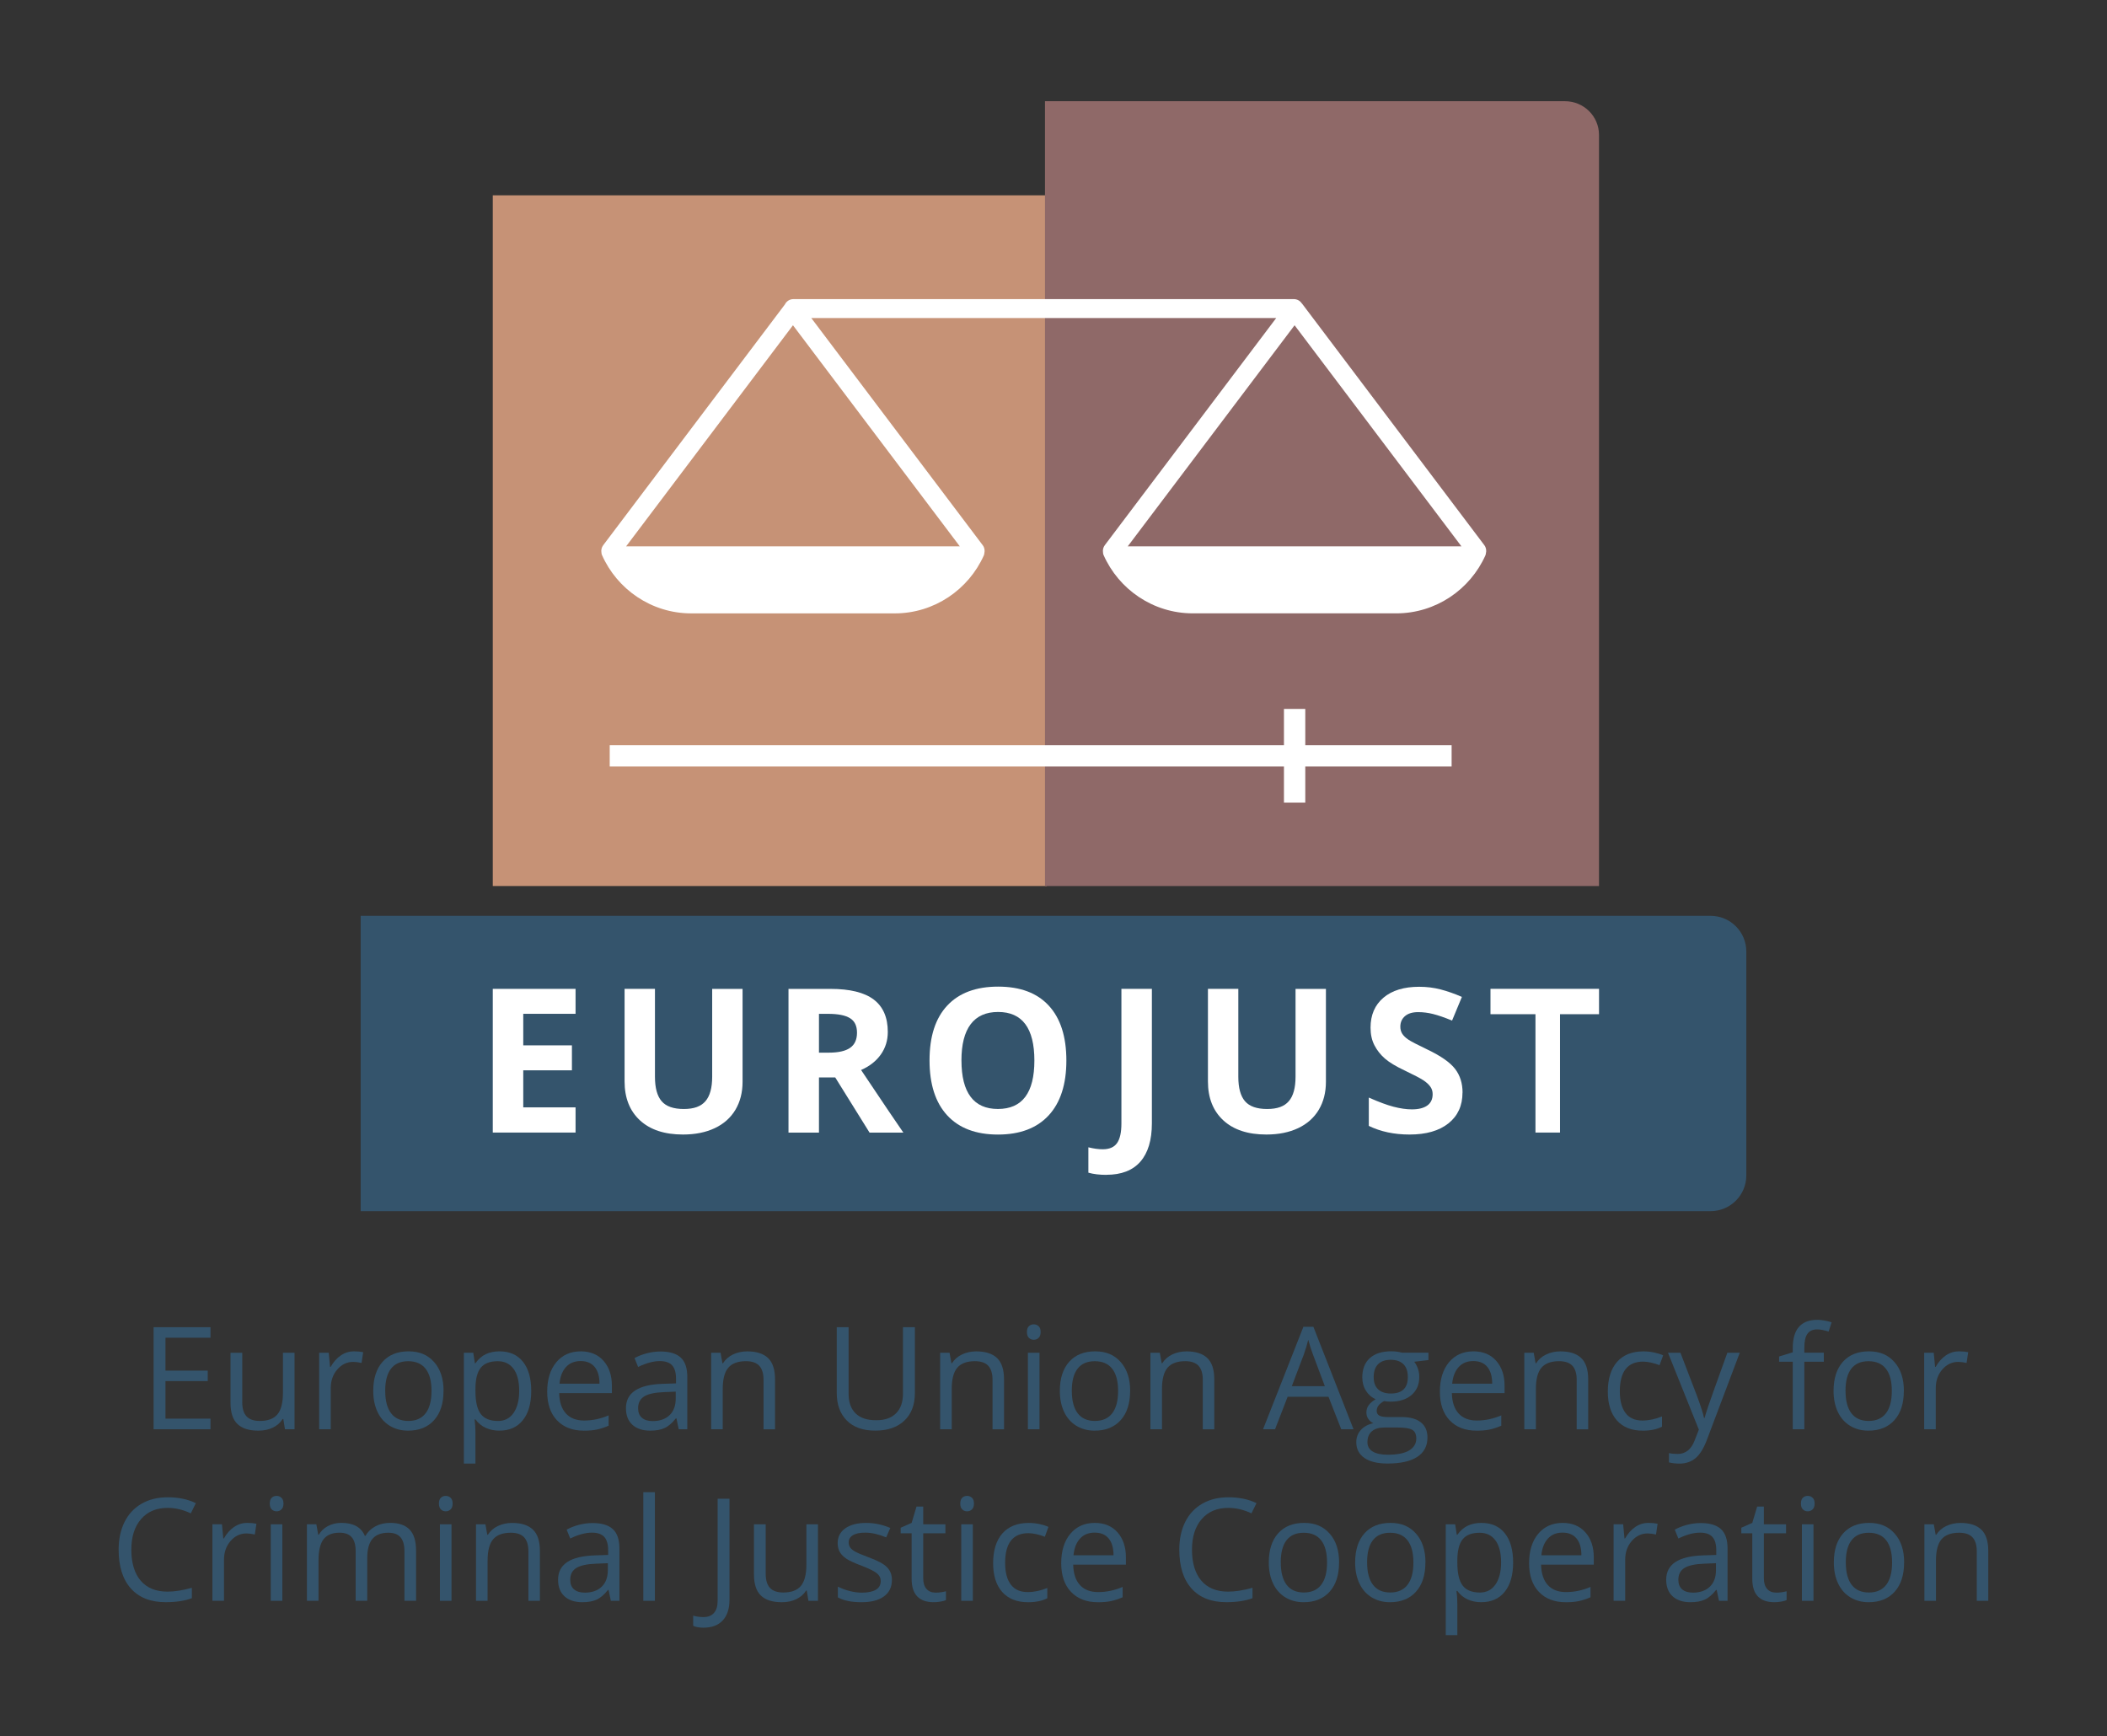
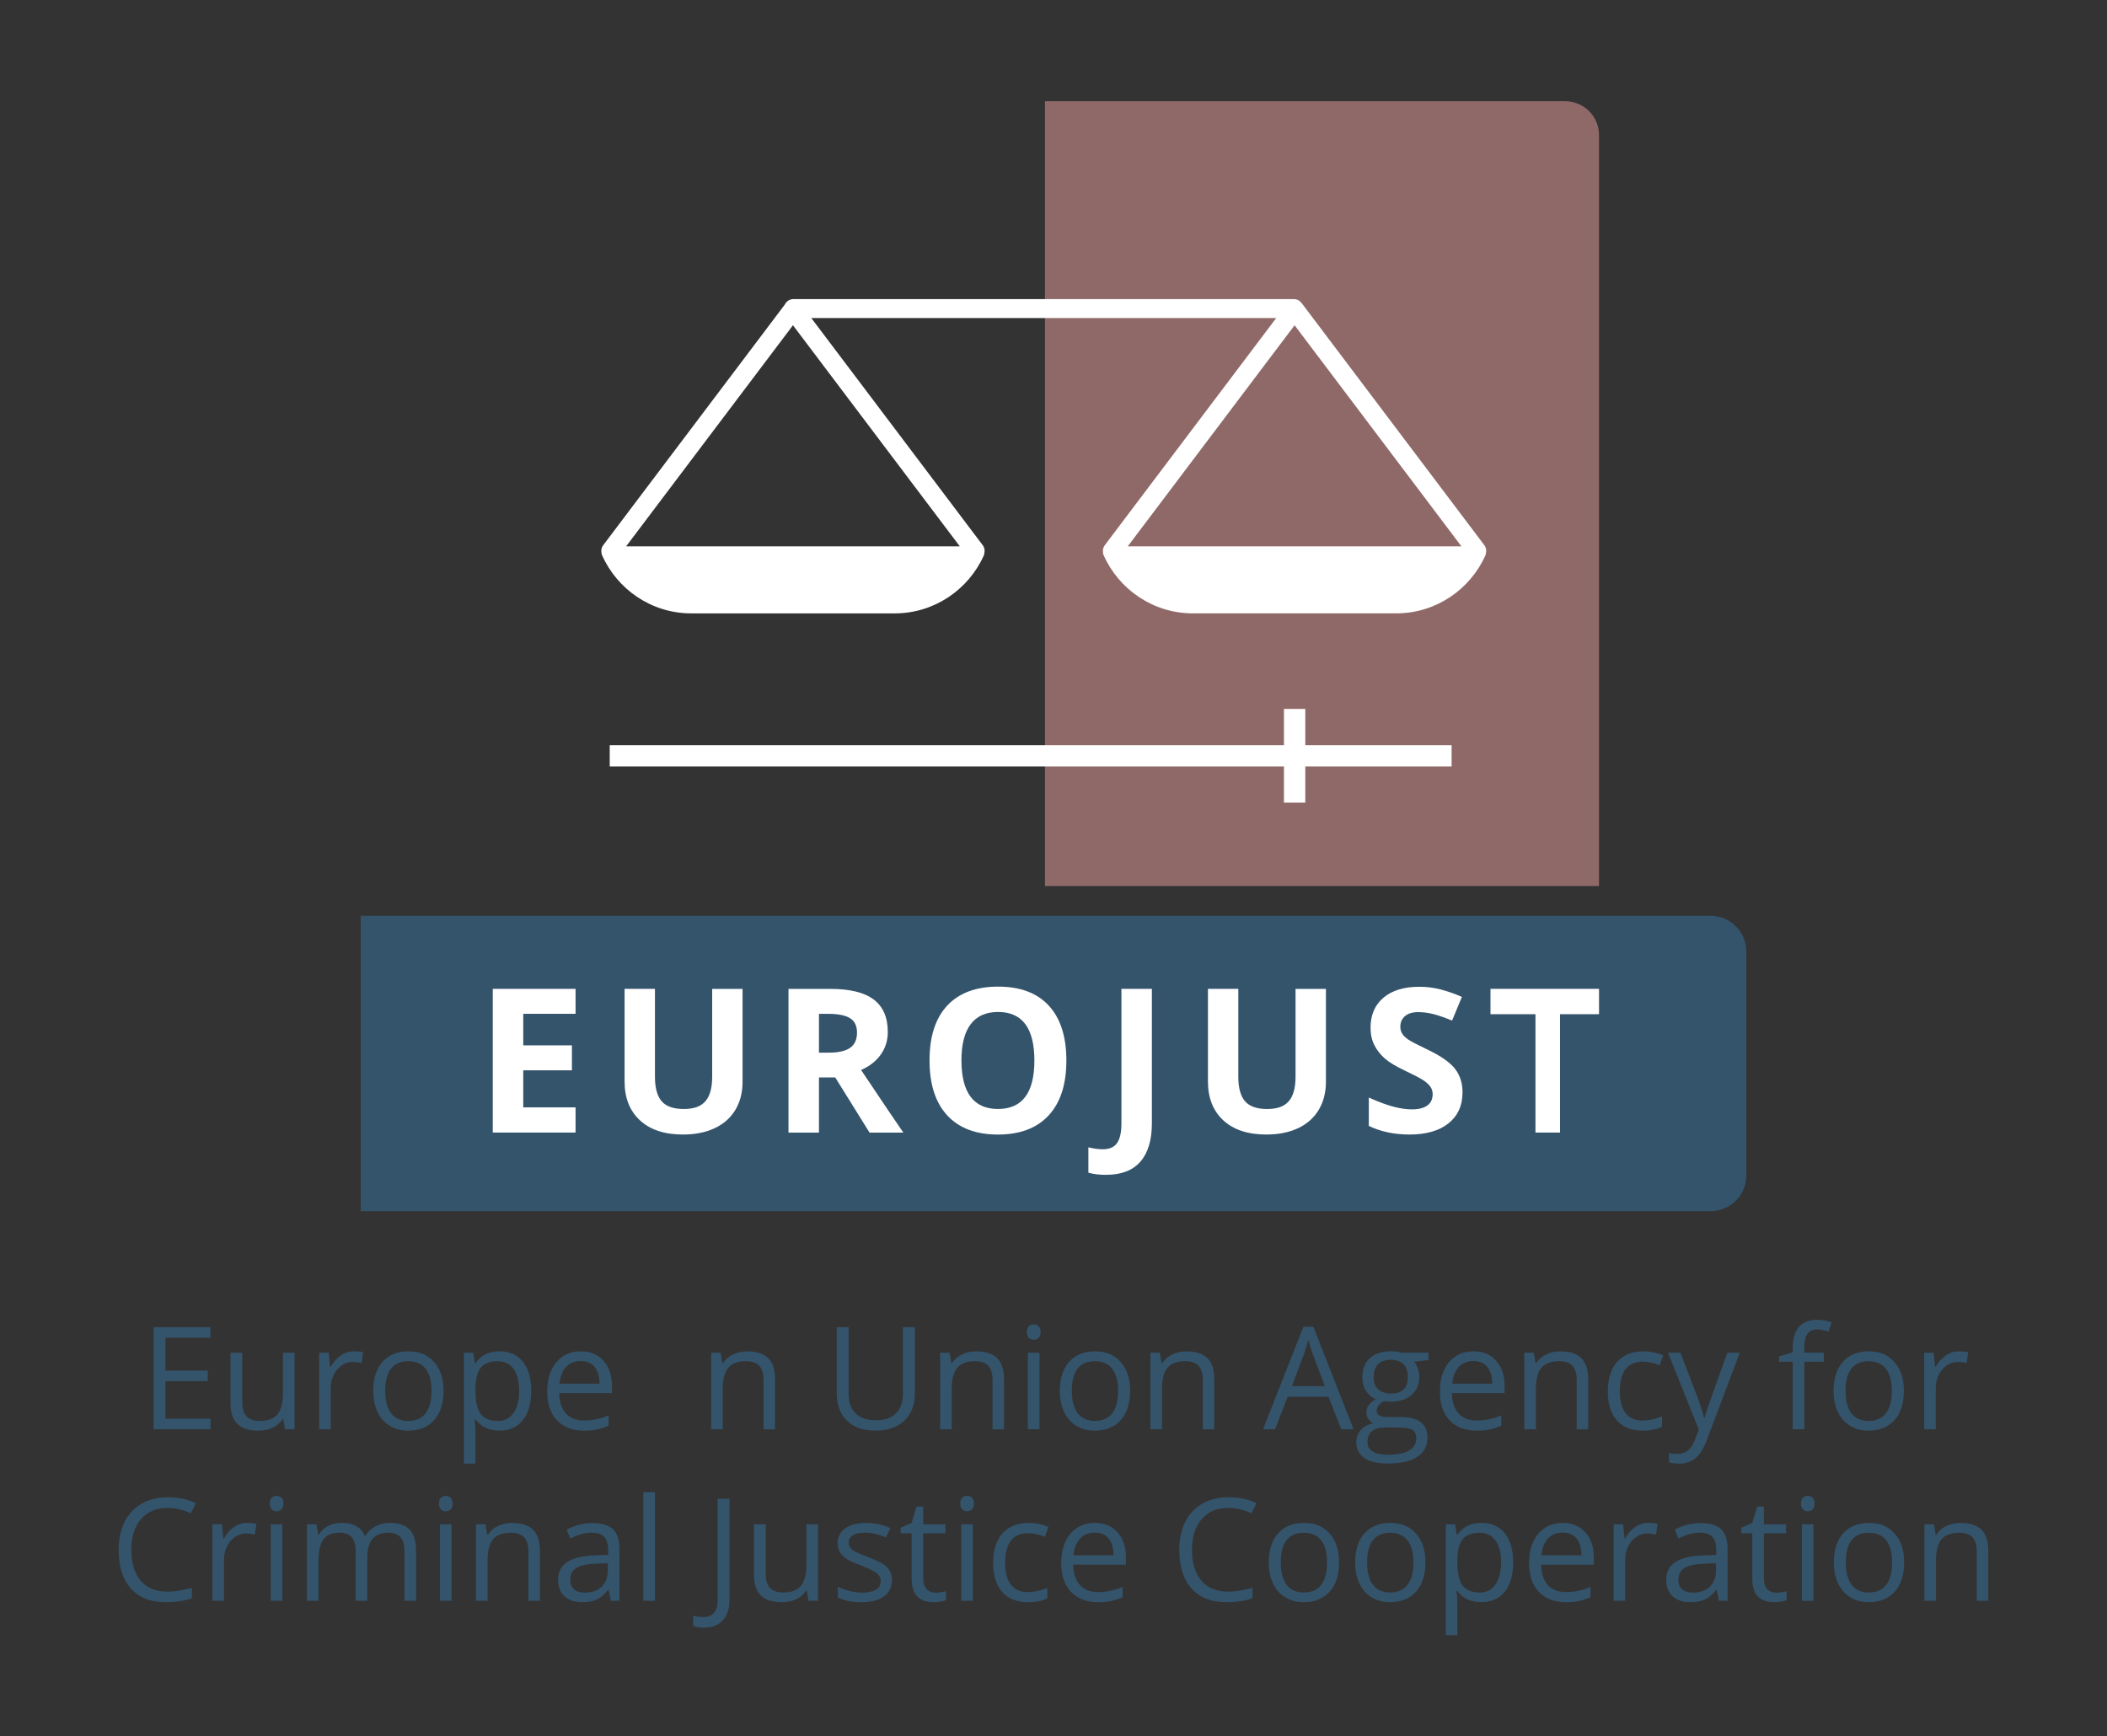
<svg xmlns="http://www.w3.org/2000/svg" id="Layer_3" viewBox="0 0 707.38 583">
  <rect x="0" y="0" width="707.38" height="583" fill="#333333" stroke="none" />
  <defs>
    <style>.cls-1{fill:#fff;}.cls-2{fill:#34546c;}.cls-3{fill:#c69276;}.cls-4{fill:#8f6968;}</style>
  </defs>
  <g>
    <path class="cls-2" d="M70.67,479.89h-19.1v-34.27h19.1v3.54h-15.12v11.04h14.2v3.52h-14.2v12.61h15.12v3.56Z" />
    <path class="cls-2" d="M81.33,454.2v16.66c0,2.09,.48,3.66,1.43,4.69s2.45,1.55,4.48,1.55c2.69,0,4.65-.73,5.89-2.2s1.86-3.87,1.86-7.2v-13.5h3.89v25.69h-3.21l-.56-3.45h-.21c-.8,1.27-1.9,2.23-3.32,2.91s-3.03,1.01-4.84,1.01c-3.12,0-5.46-.74-7.02-2.23s-2.33-3.86-2.33-7.12v-16.8h3.94Z" />
    <path class="cls-2" d="M118.86,453.73c1.14,0,2.16,.09,3.07,.28l-.54,3.61c-1.06-.23-2-.35-2.81-.35-2.08,0-3.86,.84-5.33,2.53s-2.21,3.79-2.21,6.3v13.78h-3.89v-25.69h3.21l.45,4.76h.19c.95-1.67,2.1-2.96,3.45-3.87s2.82-1.36,4.43-1.36Z" />
    <path class="cls-2" d="M148.9,467.02c0,4.19-1.05,7.46-3.16,9.81s-5.02,3.53-8.74,3.53c-2.3,0-4.34-.54-6.12-1.62s-3.16-2.62-4.12-4.64-1.45-4.38-1.45-7.08c0-4.19,1.05-7.45,3.14-9.79s5-3.5,8.72-3.5,6.45,1.2,8.57,3.59,3.18,5.62,3.18,9.7Zm-19.57,0c0,3.28,.66,5.78,1.97,7.5s3.24,2.58,5.79,2.58,4.48-.86,5.8-2.57,1.98-4.21,1.98-7.51-.66-5.75-1.98-7.44-3.27-2.54-5.85-2.54-4.47,.84-5.77,2.51-1.95,4.16-1.95,7.48Z" />
    <path class="cls-2" d="M167.68,480.36c-1.67,0-3.2-.31-4.58-.93s-2.54-1.57-3.48-2.85h-.28c.19,1.5,.28,2.92,.28,4.27v10.57h-3.89v-37.22h3.16l.54,3.52h.19c1-1.41,2.16-2.42,3.49-3.05s2.85-.94,4.57-.94c3.41,0,6.04,1.16,7.89,3.49s2.78,5.59,2.78,9.8-.94,7.5-2.82,9.83-4.5,3.5-7.84,3.5Zm-.56-23.32c-2.62,0-4.52,.73-5.7,2.18s-1.77,3.77-1.8,6.94v.87c0,3.61,.6,6.19,1.8,7.75s3.13,2.33,5.79,2.33c2.22,0,3.96-.9,5.21-2.7s1.89-4.27,1.89-7.43-.63-5.66-1.89-7.37-3.03-2.57-5.31-2.57Z" />
    <path class="cls-2" d="M195.99,480.36c-3.8,0-6.79-1.16-8.99-3.47s-3.29-5.52-3.29-9.63,1.02-7.43,3.06-9.87,4.78-3.66,8.21-3.66c3.22,0,5.77,1.06,7.64,3.18s2.81,4.91,2.81,8.38v2.46h-17.7c.08,3.02,.84,5.3,2.29,6.87s3.48,2.34,6.11,2.34c2.77,0,5.5-.58,8.2-1.73v3.47c-1.38,.59-2.68,1.02-3.9,1.28s-2.71,.39-4.44,.39Zm-1.05-23.37c-2.06,0-3.71,.67-4.93,2.02s-1.95,3.2-2.17,5.58h13.43c0-2.45-.55-4.33-1.64-5.64s-2.66-1.96-4.69-1.96Z" />
-     <path class="cls-2" d="M227.87,479.89l-.77-3.66h-.19c-1.28,1.61-2.56,2.7-3.83,3.27s-2.86,.86-4.77,.86c-2.55,0-4.54-.66-5.99-1.97s-2.17-3.18-2.17-5.6c0-5.19,4.15-7.91,12.45-8.16l4.36-.14v-1.59c0-2.02-.43-3.5-1.3-4.46s-2.25-1.44-4.16-1.44c-2.14,0-4.56,.66-7.27,1.97l-1.2-2.98c1.27-.69,2.65-1.23,4.16-1.62s3.02-.59,4.54-.59c3.06,0,5.33,.68,6.81,2.04s2.21,3.54,2.21,6.54v17.53h-2.88Zm-8.79-2.74c2.42,0,4.32-.66,5.71-1.99s2.07-3.19,2.07-5.58v-2.32l-3.89,.16c-3.09,.11-5.32,.59-6.69,1.44s-2.05,2.18-2.05,3.97c0,1.41,.43,2.48,1.28,3.21s2.04,1.1,3.57,1.1Z" />
    <path class="cls-2" d="M256.34,479.89v-16.62c0-2.09-.48-3.66-1.43-4.69s-2.45-1.55-4.48-1.55c-2.69,0-4.66,.73-5.91,2.18s-1.88,3.85-1.88,7.2v13.48h-3.89v-25.69h3.16l.63,3.52h.19c.8-1.27,1.91-2.25,3.35-2.94s3.04-1.04,4.8-1.04c3.09,0,5.42,.75,6.98,2.24s2.34,3.88,2.34,7.16v16.76h-3.89Z" />
    <path class="cls-2" d="M307.15,445.62v22.17c0,3.91-1.18,6.98-3.54,9.21s-5.6,3.35-9.73,3.35-7.32-1.12-9.57-3.38-3.39-5.34-3.39-9.28v-22.08h3.98v22.36c0,2.86,.78,5.05,2.34,6.59s3.86,2.3,6.89,2.3,5.12-.77,6.68-2.31,2.34-3.75,2.34-6.62v-22.31h3.98Z" />
    <path class="cls-2" d="M333.22,479.89v-16.62c0-2.09-.48-3.66-1.43-4.69s-2.45-1.55-4.48-1.55c-2.69,0-4.66,.73-5.91,2.18s-1.88,3.85-1.88,7.2v13.48h-3.89v-25.69h3.16l.63,3.52h.19c.8-1.27,1.91-2.25,3.35-2.94s3.04-1.04,4.8-1.04c3.09,0,5.42,.75,6.98,2.24s2.34,3.88,2.34,7.16v16.76h-3.89Z" />
    <path class="cls-2" d="M344.77,447.24c0-.89,.22-1.54,.66-1.96s.98-.62,1.64-.62,1.16,.21,1.62,.63,.68,1.07,.68,1.95-.23,1.53-.68,1.96-.99,.64-1.62,.64c-.66,0-1.2-.21-1.64-.64s-.66-1.08-.66-1.96Zm4.22,32.65h-3.89v-25.69h3.89v25.69Z" />
    <path class="cls-2" d="M379.41,467.02c0,4.19-1.05,7.46-3.16,9.81s-5.02,3.53-8.74,3.53c-2.3,0-4.34-.54-6.12-1.62s-3.16-2.62-4.12-4.64-1.45-4.38-1.45-7.08c0-4.19,1.05-7.45,3.14-9.79s5-3.5,8.72-3.5,6.45,1.2,8.57,3.59,3.18,5.62,3.18,9.7Zm-19.57,0c0,3.28,.66,5.78,1.97,7.5s3.24,2.58,5.79,2.58,4.48-.86,5.8-2.57,1.98-4.21,1.98-7.51-.66-5.75-1.98-7.44-3.27-2.54-5.85-2.54-4.47,.84-5.77,2.51-1.95,4.16-1.95,7.48Z" />
    <path class="cls-2" d="M403.81,479.89v-16.62c0-2.09-.48-3.66-1.43-4.69s-2.45-1.55-4.48-1.55c-2.69,0-4.66,.73-5.91,2.18s-1.88,3.85-1.88,7.2v13.48h-3.89v-25.69h3.16l.63,3.52h.19c.8-1.27,1.91-2.25,3.35-2.94s3.04-1.04,4.8-1.04c3.09,0,5.42,.75,6.98,2.24s2.34,3.88,2.34,7.16v16.76h-3.89Z" />
    <path class="cls-2" d="M450.29,479.89l-4.27-10.9h-13.73l-4.22,10.9h-4.03l13.55-34.41h3.35l13.48,34.41h-4.12Zm-5.51-14.48l-3.98-10.62c-.52-1.34-1.05-2.99-1.59-4.95-.34,1.5-.84,3.15-1.48,4.95l-4.03,10.62h11.09Z" />
    <path class="cls-2" d="M479.56,454.2v2.46l-4.76,.56c.44,.55,.83,1.26,1.17,2.14s.52,1.88,.52,2.99c0,2.52-.86,4.52-2.58,6.02s-4.08,2.25-7.08,2.25c-.77,0-1.48-.06-2.16-.19-1.66,.88-2.48,1.98-2.48,3.3,0,.7,.29,1.22,.87,1.56s1.57,.5,2.98,.5h4.55c2.78,0,4.92,.59,6.41,1.76s2.24,2.88,2.24,5.11c0,2.84-1.14,5.01-3.42,6.5s-5.61,2.24-9.98,2.24c-3.36,0-5.95-.62-7.77-1.88s-2.73-3.02-2.73-5.3c0-1.56,.5-2.91,1.5-4.05s2.41-1.91,4.22-2.32c-.66-.3-1.21-.76-1.65-1.38s-.67-1.35-.67-2.18c0-.94,.25-1.76,.75-2.46s1.29-1.38,2.37-2.04c-1.33-.55-2.41-1.48-3.25-2.79s-1.25-2.81-1.25-4.5c0-2.81,.84-4.98,2.53-6.5s4.08-2.29,7.17-2.29c1.34,0,2.55,.16,3.63,.47h8.88Zm-20.48,30c0,1.39,.59,2.45,1.76,3.16s2.85,1.08,5.04,1.08c3.27,0,5.68-.49,7.25-1.46s2.36-2.3,2.36-3.97c0-1.39-.43-2.36-1.29-2.89s-2.48-.81-4.85-.81h-4.66c-1.77,0-3.14,.42-4.12,1.27s-1.48,2.05-1.48,3.63Zm2.11-21.77c0,1.8,.51,3.16,1.52,4.08s2.43,1.38,4.24,1.38c3.8,0,5.7-1.84,5.7-5.53s-1.92-5.79-5.77-5.79c-1.83,0-3.23,.49-4.22,1.48s-1.48,2.45-1.48,4.38Z" />
    <path class="cls-2" d="M495.69,480.36c-3.8,0-6.79-1.16-8.99-3.47s-3.29-5.52-3.29-9.63,1.02-7.43,3.06-9.87,4.78-3.66,8.21-3.66c3.22,0,5.77,1.06,7.64,3.18s2.81,4.91,2.81,8.38v2.46h-17.7c.08,3.02,.84,5.3,2.29,6.87s3.48,2.34,6.11,2.34c2.77,0,5.5-.58,8.2-1.73v3.47c-1.38,.59-2.68,1.02-3.9,1.28s-2.71,.39-4.44,.39Zm-1.05-23.37c-2.06,0-3.71,.67-4.93,2.02s-1.95,3.2-2.17,5.58h13.43c0-2.45-.55-4.33-1.64-5.64s-2.66-1.96-4.69-1.96Z" />
    <path class="cls-2" d="M529.34,479.89v-16.62c0-2.09-.48-3.66-1.43-4.69s-2.45-1.55-4.48-1.55c-2.69,0-4.66,.73-5.91,2.18s-1.88,3.85-1.88,7.2v13.48h-3.89v-25.69h3.16l.63,3.52h.19c.8-1.27,1.91-2.25,3.35-2.94s3.04-1.04,4.8-1.04c3.09,0,5.42,.75,6.98,2.24s2.34,3.88,2.34,7.16v16.76h-3.89Z" />
    <path class="cls-2" d="M551.49,480.36c-3.72,0-6.6-1.14-8.64-3.43s-3.06-5.53-3.06-9.71,1.04-7.62,3.11-9.96,5.02-3.52,8.85-3.52c1.23,0,2.47,.13,3.7,.4s2.2,.58,2.91,.94l-1.2,3.3c-.86-.34-1.8-.63-2.81-.86s-1.91-.34-2.7-.34c-5.22,0-7.83,3.33-7.83,9.98,0,3.16,.64,5.58,1.91,7.27s3.16,2.53,5.66,2.53c2.14,0,4.34-.46,6.59-1.38v3.45c-1.72,.89-3.88,1.34-6.49,1.34Z" />
    <path class="cls-2" d="M560,454.2h4.17l5.62,14.65c1.23,3.34,2,5.76,2.3,7.24h.19c.2-.8,.63-2.16,1.28-4.09s2.77-7.86,6.36-17.8h4.17l-11.04,29.25c-1.09,2.89-2.37,4.94-3.83,6.15s-3.25,1.82-5.38,1.82c-1.19,0-2.36-.13-3.52-.4v-3.12c.86,.19,1.82,.28,2.88,.28,2.67,0,4.58-1.5,5.72-4.5l1.43-3.66-10.36-25.83Z" />
    <path class="cls-2" d="M612.31,457.22h-6.54v22.66h-3.89v-22.66h-4.59v-1.76l4.59-1.41v-1.43c0-6.31,2.76-9.47,8.27-9.47,1.36,0,2.95,.27,4.78,.82l-1.01,3.12c-1.5-.48-2.78-.73-3.84-.73-1.47,0-2.55,.49-3.26,1.46s-1.05,2.54-1.05,4.7v1.66h6.54v3.02Z" />
    <path class="cls-2" d="M639.17,467.02c0,4.19-1.05,7.46-3.16,9.81s-5.02,3.53-8.74,3.53c-2.3,0-4.34-.54-6.12-1.62s-3.16-2.62-4.12-4.64-1.45-4.38-1.45-7.08c0-4.19,1.05-7.45,3.14-9.79s5-3.5,8.72-3.5,6.45,1.2,8.57,3.59,3.18,5.62,3.18,9.7Zm-19.57,0c0,3.28,.66,5.78,1.97,7.5s3.24,2.58,5.79,2.58,4.48-.86,5.8-2.57,1.98-4.21,1.98-7.51-.66-5.75-1.98-7.44-3.27-2.54-5.85-2.54-4.47,.84-5.77,2.51-1.95,4.16-1.95,7.48Z" />
    <path class="cls-2" d="M657.71,453.73c1.14,0,2.16,.09,3.07,.28l-.54,3.61c-1.06-.23-2-.35-2.81-.35-2.08,0-3.86,.84-5.33,2.53s-2.21,3.79-2.21,6.3v13.78h-3.89v-25.69h3.21l.45,4.76h.19c.95-1.67,2.1-2.96,3.45-3.87s2.82-1.36,4.43-1.36Z" />
    <path class="cls-2" d="M56.28,506.29c-3.77,0-6.74,1.25-8.92,3.76s-3.27,5.94-3.27,10.3,1.05,7.95,3.15,10.39,5.1,3.67,8.99,3.67c2.39,0,5.12-.43,8.18-1.29v3.49c-2.38,.89-5.3,1.34-8.79,1.34-5.05,0-8.94-1.53-11.68-4.59s-4.11-7.41-4.11-13.05c0-3.53,.66-6.62,1.98-9.28s3.23-4.7,5.72-6.14,5.43-2.16,8.8-2.16c3.59,0,6.73,.66,9.42,1.97l-1.69,3.42c-2.59-1.22-5.19-1.83-7.78-1.83Z" />
    <path class="cls-2" d="M83.02,511.33c1.14,0,2.16,.09,3.07,.28l-.54,3.61c-1.06-.23-2-.35-2.81-.35-2.08,0-3.86,.84-5.33,2.53s-2.21,3.79-2.21,6.3v13.78h-3.89v-25.69h3.21l.45,4.76h.19c.95-1.67,2.1-2.96,3.45-3.87s2.82-1.36,4.43-1.36Z" />
    <path class="cls-2" d="M90.57,504.84c0-.89,.22-1.54,.66-1.96s.98-.62,1.64-.62,1.16,.21,1.62,.63,.68,1.07,.68,1.95-.23,1.53-.68,1.96-.99,.64-1.62,.64c-.66,0-1.2-.21-1.64-.64s-.66-1.08-.66-1.96Zm4.22,32.65h-3.89v-25.69h3.89v25.69Z" />
    <path class="cls-2" d="M135.78,537.49v-16.71c0-2.05-.44-3.58-1.31-4.61s-2.23-1.54-4.08-1.54c-2.42,0-4.21,.7-5.37,2.09s-1.73,3.53-1.73,6.42v14.34h-3.89v-16.71c0-2.05-.44-3.58-1.31-4.61s-2.24-1.54-4.1-1.54c-2.44,0-4.22,.73-5.36,2.19s-1.7,3.86-1.7,7.18v13.48h-3.89v-25.69h3.16l.63,3.52h.19c.73-1.25,1.77-2.23,3.11-2.93s2.83-1.05,4.49-1.05c4.02,0,6.64,1.45,7.87,4.36h.19c.77-1.34,1.88-2.41,3.33-3.19s3.11-1.17,4.97-1.17c2.91,0,5.08,.75,6.53,2.24s2.17,3.88,2.17,7.16v16.76h-3.89Z" />
    <path class="cls-2" d="M147.36,504.84c0-.89,.22-1.54,.66-1.96s.98-.62,1.64-.62,1.16,.21,1.62,.63,.68,1.07,.68,1.95-.23,1.53-.68,1.96-.99,.64-1.62,.64c-.66,0-1.2-.21-1.64-.64s-.66-1.08-.66-1.96Zm4.22,32.65h-3.89v-25.69h3.89v25.69Z" />
    <path class="cls-2" d="M177.4,537.49v-16.62c0-2.09-.48-3.66-1.43-4.69s-2.45-1.55-4.48-1.55c-2.69,0-4.66,.73-5.91,2.18s-1.88,3.85-1.88,7.2v13.48h-3.89v-25.69h3.16l.63,3.52h.19c.8-1.27,1.91-2.25,3.35-2.94s3.04-1.04,4.8-1.04c3.09,0,5.42,.75,6.98,2.24s2.34,3.88,2.34,7.16v16.76h-3.89Z" />
    <path class="cls-2" d="M205.08,537.49l-.77-3.66h-.19c-1.28,1.61-2.56,2.7-3.83,3.27s-2.86,.86-4.77,.86c-2.55,0-4.54-.66-5.99-1.97s-2.17-3.18-2.17-5.6c0-5.19,4.15-7.91,12.45-8.16l4.36-.14v-1.59c0-2.02-.43-3.5-1.3-4.46s-2.25-1.44-4.16-1.44c-2.14,0-4.56,.66-7.27,1.97l-1.2-2.98c1.27-.69,2.65-1.23,4.16-1.62s3.02-.59,4.54-.59c3.06,0,5.33,.68,6.81,2.04s2.21,3.54,2.21,6.54v17.53h-2.88Zm-8.79-2.74c2.42,0,4.32-.66,5.71-1.99s2.07-3.19,2.07-5.58v-2.32l-3.89,.16c-3.09,.11-5.32,.59-6.69,1.44s-2.05,2.18-2.05,3.97c0,1.41,.43,2.48,1.28,3.21s2.04,1.1,3.57,1.1Z" />
    <path class="cls-2" d="M219.87,537.49h-3.89v-36.47h3.89v36.47Z" />
    <path class="cls-2" d="M236.19,546.51c-1.47,0-2.62-.21-3.47-.63v-3.4c1.11,.31,2.27,.47,3.47,.47,1.55,0,2.72-.47,3.53-1.41s1.21-2.29,1.21-4.05v-34.27h3.98v33.94c0,2.97-.75,5.27-2.25,6.9s-3.66,2.45-6.47,2.45Z" />
    <path class="cls-2" d="M257.07,511.8v16.66c0,2.09,.48,3.66,1.43,4.69s2.45,1.55,4.48,1.55c2.69,0,4.65-.73,5.89-2.2s1.86-3.87,1.86-7.2v-13.5h3.89v25.69h-3.21l-.56-3.45h-.21c-.8,1.27-1.9,2.23-3.32,2.91s-3.03,1.01-4.84,1.01c-3.12,0-5.46-.74-7.02-2.23s-2.33-3.86-2.33-7.12v-16.8h3.94Z" />
    <path class="cls-2" d="M299.44,530.48c0,2.39-.89,4.23-2.67,5.53s-4.28,1.95-7.5,1.95c-3.41,0-6.06-.54-7.97-1.62v-3.61c1.23,.62,2.56,1.12,3.97,1.48s2.78,.54,4.09,.54c2.03,0,3.59-.32,4.69-.97s1.64-1.64,1.64-2.96c0-1-.43-1.86-1.3-2.57s-2.56-1.55-5.07-2.52c-2.39-.89-4.09-1.67-5.1-2.33s-1.76-1.42-2.25-2.26-.74-1.85-.74-3.02c0-2.09,.85-3.75,2.55-4.96s4.04-1.82,7.01-1.82c2.77,0,5.47,.56,8.11,1.69l-1.38,3.16c-2.58-1.06-4.91-1.59-7.01-1.59-1.84,0-3.23,.29-4.17,.87s-1.41,1.38-1.41,2.39c0,.69,.18,1.27,.53,1.76s.92,.95,1.7,1.38,2.28,1.07,4.5,1.9c3.05,1.11,5.11,2.23,6.18,3.35s1.61,2.54,1.61,4.24Z" />
    <path class="cls-2" d="M314.07,534.75c.69,0,1.35-.05,1.99-.15s1.15-.21,1.52-.32v2.98c-.42,.2-1.04,.37-1.86,.5s-1.56,.2-2.21,.2c-4.97,0-7.45-2.62-7.45-7.85v-15.28h-3.68v-1.88l3.68-1.62,1.64-5.48h2.25v5.95h7.45v3.02h-7.45v15.12c0,1.55,.37,2.73,1.1,3.56s1.74,1.24,3.02,1.24Z" />
    <path class="cls-2" d="M322.39,504.84c0-.89,.22-1.54,.66-1.96s.98-.62,1.64-.62,1.16,.21,1.62,.63,.68,1.07,.68,1.95-.23,1.53-.68,1.96-.99,.64-1.62,.64c-.66,0-1.2-.21-1.64-.64s-.66-1.08-.66-1.96Zm4.22,32.65h-3.89v-25.69h3.89v25.69Z" />
    <path class="cls-2" d="M345.12,537.96c-3.72,0-6.6-1.14-8.64-3.43s-3.06-5.53-3.06-9.71,1.04-7.62,3.11-9.96,5.02-3.52,8.85-3.52c1.23,0,2.47,.13,3.7,.4s2.2,.58,2.91,.94l-1.2,3.3c-.86-.34-1.8-.63-2.81-.86s-1.91-.34-2.7-.34c-5.22,0-7.83,3.33-7.83,9.98,0,3.16,.64,5.58,1.91,7.27s3.16,2.53,5.66,2.53c2.14,0,4.34-.46,6.59-1.38v3.45c-1.72,.89-3.88,1.34-6.49,1.34Z" />
    <path class="cls-2" d="M368.56,537.96c-3.8,0-6.79-1.16-8.99-3.47s-3.29-5.52-3.29-9.63,1.02-7.43,3.06-9.87,4.78-3.66,8.21-3.66c3.22,0,5.77,1.06,7.64,3.18s2.81,4.91,2.81,8.38v2.46h-17.7c.08,3.02,.84,5.3,2.29,6.87s3.48,2.34,6.11,2.34c2.77,0,5.5-.58,8.2-1.73v3.47c-1.38,.59-2.68,1.02-3.9,1.28s-2.71,.39-4.44,.39Zm-1.05-23.37c-2.06,0-3.71,.67-4.93,2.02s-1.95,3.2-2.17,5.58h13.43c0-2.45-.55-4.33-1.64-5.64s-2.66-1.96-4.69-1.96Z" />
    <path class="cls-2" d="M412.37,506.29c-3.77,0-6.74,1.25-8.92,3.76s-3.27,5.94-3.27,10.3,1.05,7.95,3.15,10.39,5.1,3.67,8.99,3.67c2.39,0,5.12-.43,8.18-1.29v3.49c-2.38,.89-5.3,1.34-8.79,1.34-5.05,0-8.94-1.53-11.68-4.59s-4.11-7.41-4.11-13.05c0-3.53,.66-6.62,1.98-9.28s3.23-4.7,5.72-6.14,5.43-2.16,8.8-2.16c3.59,0,6.73,.66,9.42,1.97l-1.69,3.42c-2.59-1.22-5.19-1.83-7.78-1.83Z" />
    <path class="cls-2" d="M449.56,524.62c0,4.19-1.05,7.46-3.16,9.81s-5.02,3.53-8.74,3.53c-2.3,0-4.34-.54-6.12-1.62s-3.16-2.62-4.12-4.64-1.45-4.38-1.45-7.08c0-4.19,1.05-7.45,3.14-9.79s5-3.5,8.72-3.5,6.45,1.2,8.57,3.59,3.18,5.62,3.18,9.7Zm-19.57,0c0,3.28,.66,5.78,1.97,7.5s3.24,2.58,5.79,2.58,4.48-.86,5.8-2.57,1.98-4.21,1.98-7.51-.66-5.75-1.98-7.44-3.27-2.54-5.85-2.54-4.47,.84-5.77,2.51-1.95,4.16-1.95,7.48Z" />
    <path class="cls-2" d="M478.55,524.62c0,4.19-1.05,7.46-3.16,9.81s-5.02,3.53-8.74,3.53c-2.3,0-4.34-.54-6.12-1.62s-3.16-2.62-4.12-4.64-1.45-4.38-1.45-7.08c0-4.19,1.05-7.45,3.14-9.79s5-3.5,8.72-3.5,6.45,1.2,8.57,3.59,3.18,5.62,3.18,9.7Zm-19.57,0c0,3.28,.66,5.78,1.97,7.5s3.24,2.58,5.79,2.58,4.48-.86,5.8-2.57,1.98-4.21,1.98-7.51-.66-5.75-1.98-7.44-3.27-2.54-5.85-2.54-4.47,.84-5.77,2.51-1.95,4.16-1.95,7.48Z" />
    <path class="cls-2" d="M497.33,537.96c-1.67,0-3.2-.31-4.58-.93s-2.54-1.57-3.48-2.85h-.28c.19,1.5,.28,2.92,.28,4.27v10.57h-3.89v-37.22h3.16l.54,3.52h.19c1-1.41,2.16-2.42,3.49-3.05s2.85-.94,4.57-.94c3.41,0,6.04,1.16,7.89,3.49s2.78,5.59,2.78,9.8-.94,7.5-2.82,9.83-4.5,3.5-7.84,3.5Zm-.56-23.32c-2.62,0-4.52,.73-5.7,2.18s-1.77,3.77-1.8,6.94v.87c0,3.61,.6,6.19,1.8,7.75s3.13,2.33,5.79,2.33c2.22,0,3.96-.9,5.21-2.7s1.89-4.27,1.89-7.43-.63-5.66-1.89-7.37-3.03-2.57-5.31-2.57Z" />
    <path class="cls-2" d="M525.64,537.96c-3.8,0-6.79-1.16-8.99-3.47s-3.29-5.52-3.29-9.63,1.02-7.43,3.06-9.87,4.78-3.66,8.21-3.66c3.22,0,5.77,1.06,7.64,3.18s2.81,4.91,2.81,8.38v2.46h-17.7c.08,3.02,.84,5.3,2.29,6.87s3.48,2.34,6.11,2.34c2.77,0,5.5-.58,8.2-1.73v3.47c-1.38,.59-2.68,1.02-3.9,1.28s-2.71,.39-4.44,.39Zm-1.05-23.37c-2.06,0-3.71,.67-4.93,2.02s-1.95,3.2-2.17,5.58h13.43c0-2.45-.55-4.33-1.64-5.64s-2.66-1.96-4.69-1.96Z" />
    <path class="cls-2" d="M553.44,511.33c1.14,0,2.16,.09,3.07,.28l-.54,3.61c-1.06-.23-2-.35-2.81-.35-2.08,0-3.86,.84-5.33,2.53s-2.21,3.79-2.21,6.3v13.78h-3.89v-25.69h3.21l.45,4.76h.19c.95-1.67,2.1-2.96,3.45-3.87s2.82-1.36,4.43-1.36Z" />
    <path class="cls-2" d="M577.11,537.49l-.77-3.66h-.19c-1.28,1.61-2.56,2.7-3.83,3.27s-2.86,.86-4.77,.86c-2.55,0-4.54-.66-5.99-1.97s-2.17-3.18-2.17-5.6c0-5.19,4.15-7.91,12.45-8.16l4.36-.14v-1.59c0-2.02-.43-3.5-1.3-4.46s-2.25-1.44-4.16-1.44c-2.14,0-4.56,.66-7.27,1.97l-1.2-2.98c1.27-.69,2.65-1.23,4.16-1.62s3.02-.59,4.54-.59c3.06,0,5.33,.68,6.81,2.04s2.21,3.54,2.21,6.54v17.53h-2.88Zm-8.79-2.74c2.42,0,4.32-.66,5.71-1.99s2.07-3.19,2.07-5.58v-2.32l-3.89,.16c-3.09,.11-5.32,.59-6.69,1.44s-2.05,2.18-2.05,3.97c0,1.41,.43,2.48,1.28,3.21s2.04,1.1,3.57,1.1Z" />
    <path class="cls-2" d="M596.3,534.75c.69,0,1.35-.05,1.99-.15s1.15-.21,1.52-.32v2.98c-.42,.2-1.04,.37-1.86,.5s-1.56,.2-2.21,.2c-4.97,0-7.45-2.62-7.45-7.85v-15.28h-3.68v-1.88l3.68-1.62,1.64-5.48h2.25v5.95h7.45v3.02h-7.45v15.12c0,1.55,.37,2.73,1.1,3.56s1.74,1.24,3.02,1.24Z" />
    <path class="cls-2" d="M604.62,504.84c0-.89,.22-1.54,.66-1.96s.98-.62,1.64-.62,1.16,.21,1.62,.63,.68,1.07,.68,1.95-.23,1.53-.68,1.96-.99,.64-1.62,.64c-.66,0-1.2-.21-1.64-.64s-.66-1.08-.66-1.96Zm4.22,32.65h-3.89v-25.69h3.89v25.69Z" />
    <path class="cls-2" d="M639.26,524.62c0,4.19-1.05,7.46-3.16,9.81s-5.02,3.53-8.74,3.53c-2.3,0-4.34-.54-6.12-1.62s-3.16-2.62-4.12-4.64-1.45-4.38-1.45-7.08c0-4.19,1.05-7.45,3.14-9.79s5-3.5,8.72-3.5,6.45,1.2,8.57,3.59,3.18,5.62,3.18,9.7Zm-19.57,0c0,3.28,.66,5.78,1.97,7.5s3.24,2.58,5.79,2.58,4.48-.86,5.8-2.57,1.98-4.21,1.98-7.51-.66-5.75-1.98-7.44-3.27-2.54-5.85-2.54-4.47,.84-5.77,2.51-1.95,4.16-1.95,7.48Z" />
    <path class="cls-2" d="M663.66,537.49v-16.62c0-2.09-.48-3.66-1.43-4.69s-2.45-1.55-4.48-1.55c-2.69,0-4.66,.73-5.91,2.18s-1.88,3.85-1.88,7.2v13.48h-3.89v-25.69h3.16l.63,3.52h.19c.8-1.27,1.91-2.25,3.35-2.94s3.04-1.04,4.8-1.04c3.09,0,5.42,.75,6.98,2.24s2.34,3.88,2.34,7.16v16.76h-3.89Z" />
  </g>
  <g>
-     <rect class="cls-3" x="165.44" y="65.59" width="186" height="231.9" />
    <path class="cls-4" d="M536.83,297.5h-186V33.98h174.56c6.32,0,11.44,5.06,11.44,11.3v252.21Z" />
    <polygon class="cls-1" points="487.35 250.19 438.22 250.19 438.22 238.03 431.06 238.03 431.06 250.19 204.7 250.19 204.7 257.34 431.06 257.34 431.06 269.5 438.22 269.5 438.22 257.34 487.35 257.34 487.35 250.19" />
    <path class="cls-1" d="M498.35,183.07l-61.17-81.07c-.05-.06-.11-.11-.16-.17-.57-.85-1.54-1.4-2.64-1.4h-168.01c-1.27,0-2.35,.74-2.87,1.81l-60.99,80.83c-.56,.75-.74,1.66-.58,2.51,.01,.25,.05,.5,.16,.74,5.07,11.53,16.62,19.63,29.98,19.63h68.33c13.29,0,24.79-8.03,29.9-19.46,.11-.24,.15-.49,.17-.74,.22-.9,.07-1.89-.54-2.69l-57.55-76.27h156.08l-57.55,76.27c-.55,.73-.73,1.63-.59,2.46,0,.26,.05,.53,.16,.79,5.07,11.53,16.62,19.63,29.98,19.63h68.33c13.29,0,24.79-8.03,29.9-19.46,.1-.23,.15-.46,.17-.69,.24-.91,.09-1.92-.52-2.73Zm-288.15,.38l56.02-74.24,56.02,74.24h-112.04Zm168.41,0l56.02-74.24,56.02,74.24h-112.04Z" />
    <path class="cls-2" d="M574.29,307.5H121.09v99.16h453.2c6.63,0,12-5.37,12-12v-75.16c0-6.63-5.37-12-12-12Z" />
    <g>
      <path class="cls-1" d="M193.23,380.27h-27.79v-48.25h27.79v8.38h-17.56v10.59h16.34v8.38h-16.34v12.44h17.56v8.45Z" />
      <path class="cls-1" d="M249.3,332.02v31.22c0,3.56-.8,6.69-2.39,9.37-1.6,2.68-3.9,4.74-6.92,6.17-3.01,1.43-6.58,2.15-10.69,2.15-6.2,0-11.02-1.59-14.46-4.77-3.43-3.18-5.15-7.53-5.15-13.05v-31.09h10.2v29.54c0,3.72,.75,6.45,2.24,8.19,1.5,1.74,3.97,2.61,7.43,2.61s5.77-.87,7.28-2.62c1.51-1.75,2.26-4.49,2.26-8.23v-29.47h10.2Z" />
      <path class="cls-1" d="M274.95,361.76v18.52h-10.23v-48.25h14.06c6.56,0,11.41,1.19,14.56,3.58,3.15,2.39,4.72,6.01,4.72,10.88,0,2.84-.78,5.36-2.34,7.57s-3.77,3.94-6.63,5.2c7.26,10.85,11.99,17.86,14.19,21.02h-11.35l-11.52-18.52h-5.45Zm0-8.32h3.3c3.23,0,5.62-.54,7.16-1.62,1.54-1.08,2.31-2.77,2.31-5.08s-.79-3.92-2.36-4.88c-1.57-.97-4.01-1.45-7.31-1.45h-3.1v13.04Z" />
      <path class="cls-1" d="M358.01,356.08c0,7.99-1.98,14.13-5.94,18.42-3.96,4.29-9.64,6.44-17.03,6.44s-13.07-2.15-17.03-6.44c-3.96-4.29-5.94-10.45-5.94-18.48s1.99-14.16,5.96-18.4c3.97-4.24,9.66-6.35,17.08-6.35s13.09,2.13,17.01,6.4c3.93,4.27,5.89,10.41,5.89,18.42Zm-35.22,0c0,5.39,1.02,9.45,3.07,12.18,2.05,2.73,5.1,4.09,9.17,4.09,8.16,0,12.24-5.42,12.24-16.27s-4.06-16.3-12.18-16.3c-4.07,0-7.14,1.37-9.21,4.11-2.07,2.74-3.1,6.8-3.1,12.2Z" />
      <path class="cls-1" d="M371.44,394.47c-2.31,0-4.32-.24-6.04-.73v-8.52c1.76,.44,3.37,.66,4.82,.66,2.24,0,3.85-.7,4.82-2.1,.97-1.4,1.45-3.58,1.45-6.55v-45.22h10.23v45.15c0,5.63-1.29,9.92-3.86,12.87-2.57,2.95-6.38,4.42-11.42,4.42Z" />
      <path class="cls-1" d="M445.15,332.02v31.22c0,3.56-.8,6.69-2.39,9.37-1.6,2.68-3.9,4.74-6.92,6.17-3.01,1.43-6.58,2.15-10.69,2.15-6.2,0-11.02-1.59-14.46-4.77-3.43-3.18-5.15-7.53-5.15-13.05v-31.09h10.2v29.54c0,3.72,.75,6.45,2.24,8.19,1.5,1.74,3.97,2.61,7.43,2.61s5.77-.87,7.28-2.62c1.51-1.75,2.26-4.49,2.26-8.23v-29.47h10.2Z" />
      <path class="cls-1" d="M491,366.87c0,4.36-1.57,7.79-4.7,10.3-3.14,2.51-7.5,3.76-13.09,3.76-5.15,0-9.7-.97-13.66-2.9v-9.51c3.26,1.45,6.01,2.48,8.27,3.07,2.26,.59,4.32,.89,6.19,.89,2.24,0,3.97-.43,5.17-1.29,1.2-.86,1.8-2.13,1.8-3.83,0-.95-.26-1.79-.79-2.52-.53-.74-1.3-1.45-2.33-2.13-1.02-.68-3.11-1.77-6.25-3.27-2.95-1.39-5.16-2.72-6.63-3.99-1.47-1.28-2.65-2.76-3.53-4.46-.88-1.69-1.32-3.67-1.32-5.94,0-4.27,1.45-7.62,4.34-10.07,2.89-2.44,6.89-3.66,12-3.66,2.51,0,4.9,.3,7.18,.89,2.28,.59,4.66,1.43,7.15,2.51l-3.3,7.95c-2.57-1.06-4.7-1.79-6.39-2.21-1.68-.42-3.34-.63-4.97-.63-1.94,0-3.42,.45-4.46,1.35-1.03,.9-1.55,2.08-1.55,3.53,0,.9,.21,1.69,.63,2.36,.42,.67,1.08,1.32,2,1.95,.91,.63,3.07,1.75,6.48,3.38,4.51,2.16,7.6,4.32,9.27,6.49,1.67,2.17,2.51,4.82,2.51,7.97Z" />
      <path class="cls-1" d="M523.73,380.27h-8.23v-39.74h-15.1v-8.52h36.44v8.52h-13.1v39.74Z" />
    </g>
  </g>
</svg>